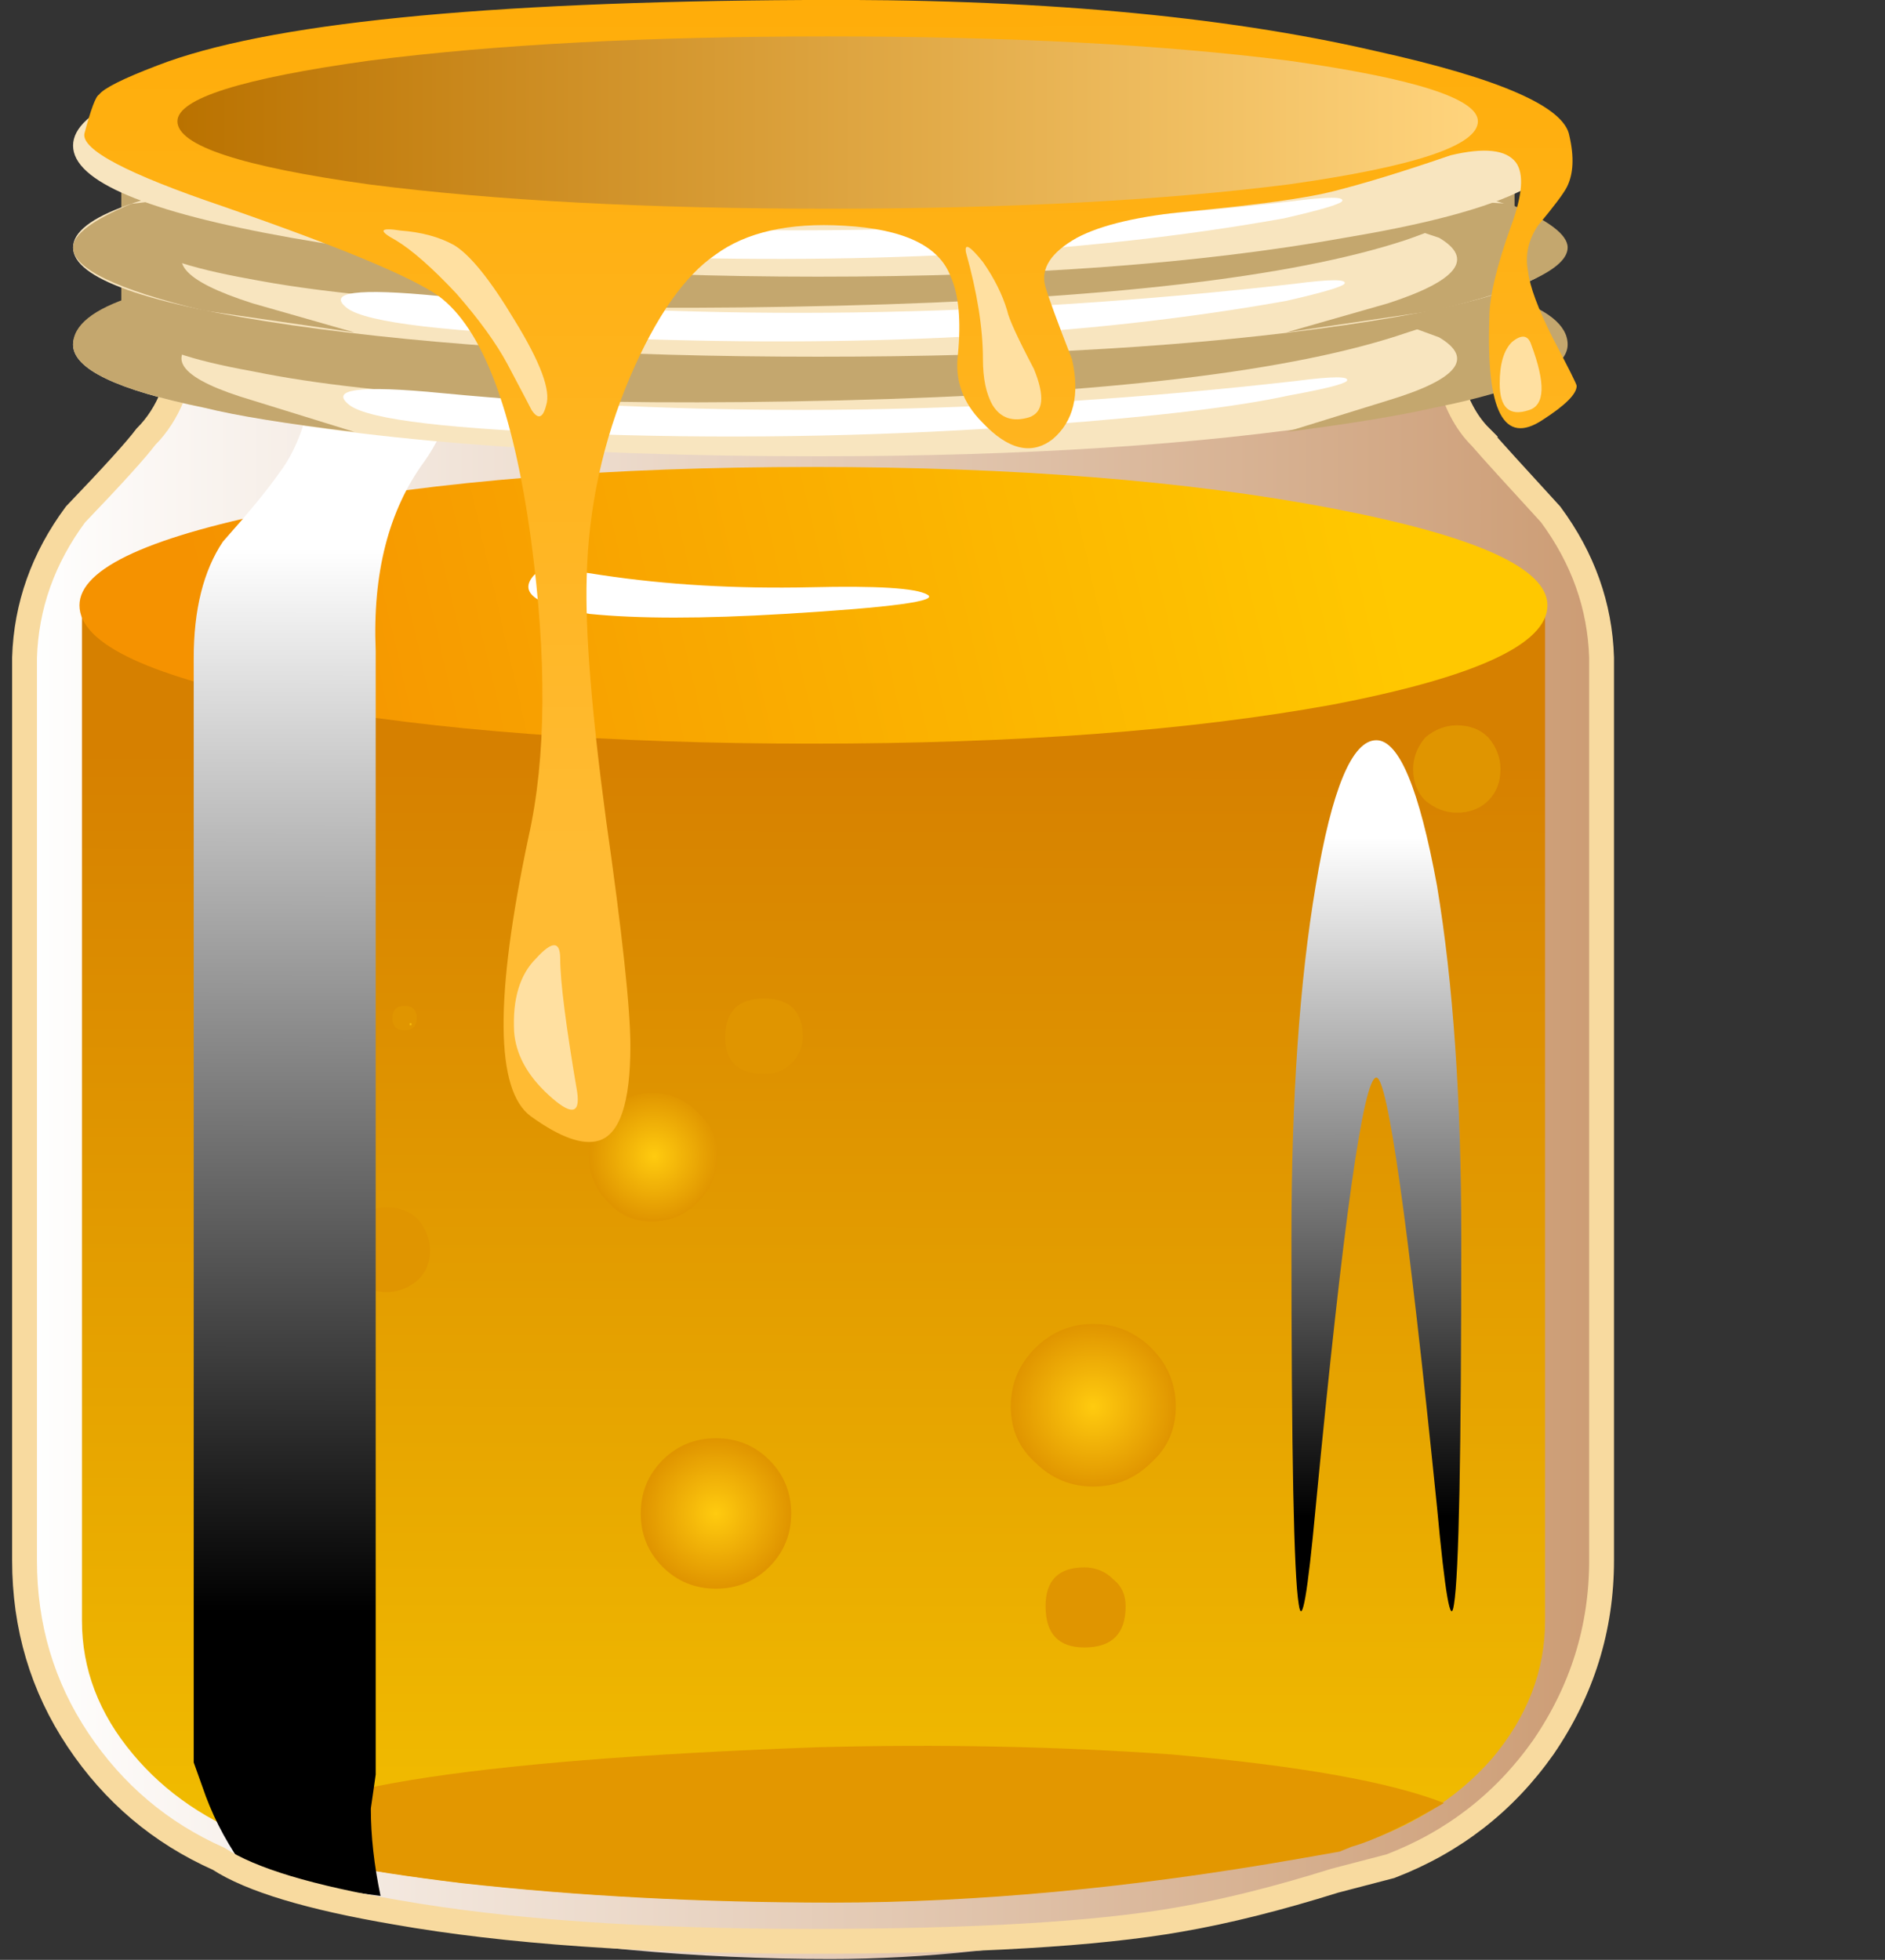
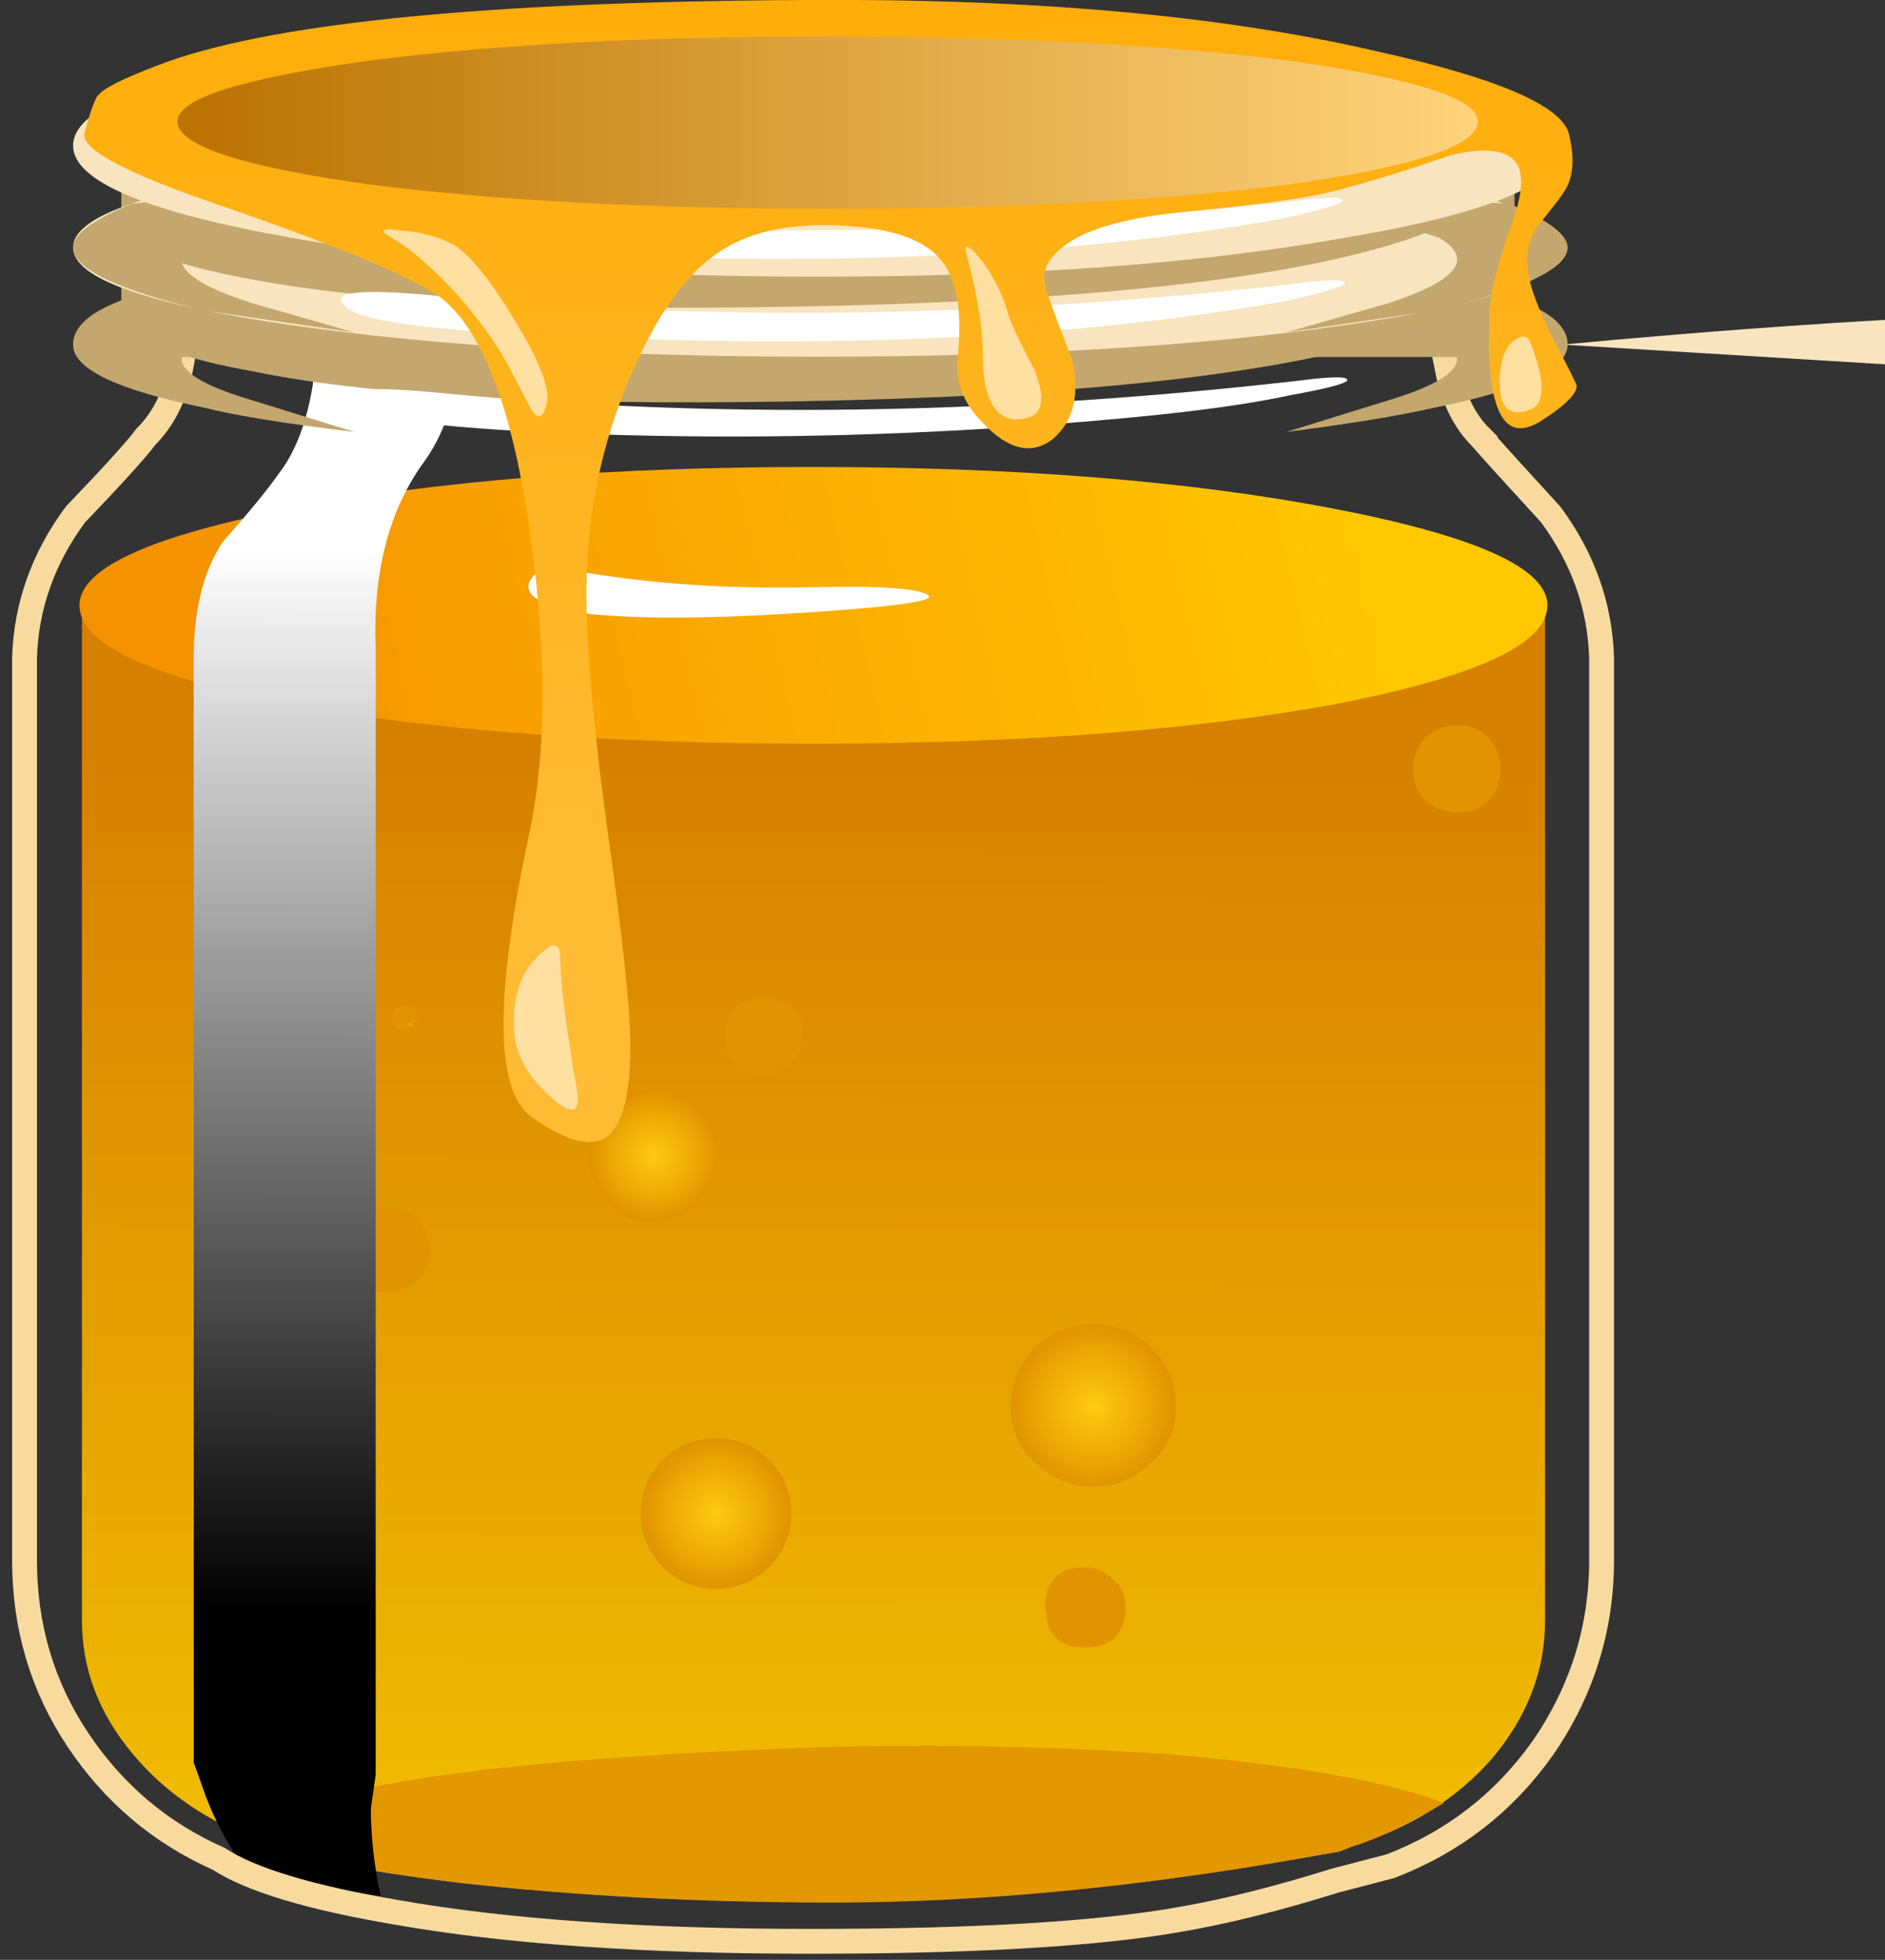
<svg xmlns="http://www.w3.org/2000/svg" xmlns:xlink="http://www.w3.org/1999/xlink" id="flash0.ai" style="enable-background:new 0 0 37.95 39.45" xml:space="preserve" height="39.45px" viewBox="0 0 37.95 39.45" width="37.95px" version="1.1" y="0px" x="0px">
  <rect x="0" y="0" width="37.95" height="39.45" fill="#333333" stroke="none" />
  <symbol id="flash0.ai_x5F_3_x2F_Layer_4_x2F__x3C_Path_x3E__x5F_21" viewBox="0 -3.9 28.2 3.9">
    <g id="Layer_1_16_">
      <linearGradient id="SVGID_1_" y2="-1.95" gradientUnits="userSpaceOnUse" x2="28.2" y1="-1.95">
        <stop stop-color="#fff" offset="0" />
        <stop stop-color="#CC9C74" offset="1" />
      </linearGradient>
      <polygon fill-rule="evenodd" points="28.2 -3.9 0 -3.9 0 0 28.2 0" clip-rule="evenodd" fill="url(#SVGID_1_)" />
    </g>
  </symbol>
  <symbol id="flash0.ai_x5F_3_x2F_Layer_4_x2F__x3C_Path_x3E__x5F_22" viewBox="0 -17.944 3.5 17.944">
    <g id="Layer_1_15_">
      <linearGradient id="SVGID_2_" y2=".841" gradientUnits="userSpaceOnUse" x2="16352" gradientTransform="matrix(0 1 -1 -.001 1.407 -16354)" y1=".841" x1="16338">
        <stop offset="0" />
        <stop stop-color="#fff" offset="1" />
      </linearGradient>
-       <path fill-rule="evenodd" clip-rule="evenodd" d="m3.5-10.25c0-4.433-0.05-6.95-0.15-7.55-0.067-0.467-0.184 0.2-0.35 2-0.6 5.9-1.017 8.85-1.25 8.85-0.267 0-0.683-2.95-1.25-8.85-0.167-1.8-0.283-2.467-0.35-2-0.1 0.6-0.15 3.117-0.15 7.55 0 2.867 0.167 5.283 0.5 7.25 0.333 2 0.75 3 1.25 3 0.467 0 0.883-1 1.25-3 0.333-2 0.5-4.417 0.5-7.25z" fill="url(#SVGID_2_)" />
    </g>
  </symbol>
  <symbol id="flash0.ai_x5F_3_x2F_Layer_4_x2F__x3C_Path_x3E__x5F_25" viewBox="0 -32.05 5.412 32.05">
    <g id="Layer_1_14_">
      <linearGradient id="SVGID_3_" y2="-16343" gradientUnits="userSpaceOnUse" x2="36.42" gradientTransform="matrix(0 -1 1 -.001 16346 -6.172)" y1="-16343" x1="14.52">
        <stop stop-color="#fff" offset="0" />
        <stop offset="1" />
      </linearGradient>
      <path fill-rule="evenodd" clip-rule="evenodd" d="m4.75-2.5c-0.733-1-1.067-2.3-1-3.9v-23.15l-0.1-0.7c0-0.567 0.067-1.167 0.2-1.8-1.333 0.167-2.25 0.333-2.75 0.5-0.367 0.5-0.65 1.017-0.85 1.55l-0.25 0.7v22.75c0 1 0.2 1.8 0.6 2.4 0.533 0.6 0.917 1.066 1.15 1.4 0.467 0.6 0.733 1.517 0.8 2.75h2.85c0.067-0.967-0.15-1.8-0.65-2.5z" fill="url(#SVGID_3_)" />
    </g>
  </symbol>
  <symbol id="flash0.ai_x5F_3_x2F_Layer_4_x2F__x3C_Path_x3E__x5F_26" viewBox="0 -5.7 30.25 5.7">
    <g id="Layer_1_13_">
      <linearGradient id="SVGID_4_" y2="1623" gradientUnits="userSpaceOnUse" x2="2074.4" gradientTransform="matrix(.974 .225 -.225 .974 -1628.7 -2048)" y1="1623" x1="2050.3">
        <stop stop-color="#F59200" offset="0" />
        <stop stop-color="#FFC800" offset="1" />
      </linearGradient>
      <path fill-rule="evenodd" clip-rule="evenodd" d="m30.25-2.85c0-0.8-1.483-1.483-4.45-2.05-2.933-0.533-6.5-0.8-10.7-0.8s-7.767 0.267-10.7 0.8c-2.933 0.567-4.4 1.25-4.4 2.05 0 0.767 1.467 1.434 4.4 2 2.967 0.567 6.533 0.85 10.7 0.85s7.733-0.283 10.7-0.85 4.45-1.233 4.45-2z" fill="url(#SVGID_4_)" />
    </g>
  </symbol>
  <symbol id="flash0.ai_x5F_3_x2F_Layer_4_x2F__x3C_Path_x3E__x5F_27" viewBox="0 -0.95 0.95 0.95">
    <g id="Layer_1_12_">
      <radialGradient id="SVGID_5_" gradientUnits="userSpaceOnUse" cy="-.95" cx=".95" gradientTransform="matrix(1 0 0 -1 0 -1.9)" r="0">
        <stop stop-color="#FFCB0F" offset="0" />
        <stop stop-color="#E09500" offset="1" />
      </radialGradient>
      <path fill-rule="evenodd" clip-rule="evenodd" d="m0.95-0.5c0-0.3-0.15-0.45-0.45-0.45-0.333 0-0.5 0.15-0.5 0.45 0 0.333 0.167 0.5 0.5 0.5 0.3 0 0.45-0.167 0.45-0.5z" fill="url(#SVGID_5_)" />
    </g>
  </symbol>
  <symbol id="flash0.ai_x5F_3_x2F_Layer_4_x2F__x3C_Path_x3E__x5F_28" viewBox="0 -1.8 1.8 1.8">
    <g id="Layer_1_11_">
      <radialGradient id="SVGID_6_" gradientUnits="userSpaceOnUse" cy="-2.519" cx="2.519" gradientTransform="matrix(1 0 0 -1 0 -5.039)" r=".639">
        <stop stop-color="#FFCB0F" offset="0" />
        <stop stop-color="#E09500" offset="1" />
      </radialGradient>
      <path fill-rule="evenodd" clip-rule="evenodd" d="m1.8-0.9c0-0.267-0.083-0.483-0.25-0.65s-0.383-0.25-0.65-0.25c-0.233 0-0.45 0.083-0.65 0.25-0.167 0.167-0.25 0.383-0.25 0.65 0 0.233 0.083 0.45 0.25 0.65 0.2 0.167 0.417 0.25 0.65 0.25 0.267 0 0.483-0.083 0.65-0.25 0.167-0.2 0.25-0.417 0.25-0.65z" fill="url(#SVGID_6_)" />
    </g>
  </symbol>
  <symbol id="flash0.ai_x5F_3_x2F_Layer_4_x2F__x3C_Path_x3E__x5F_29" viewBox="0 -0.5 0.5 0.5">
    <g id="Layer_1_10_">
      <radialGradient id="SVGID_7_" gradientUnits="userSpaceOnUse" cy="-.375" cx=".375" gradientTransform="matrix(1 0 0 -1 0 -.75)" r=".033">
        <stop stop-color="#FFCB0F" offset="0" />
        <stop stop-color="#E09500" offset="1" />
      </radialGradient>
      <path fill-rule="evenodd" clip-rule="evenodd" d="m0.5-0.25c0-0.167-0.083-0.25-0.25-0.25s-0.25 0.083-0.25 0.25 0.083 0.25 0.25 0.25 0.25-0.083 0.25-0.25z" fill="url(#SVGID_7_)" />
    </g>
  </symbol>
  <symbol id="flash0.ai_x5F_3_x2F_Layer_4_x2F__x3C_Path_x3E__x5F_3" viewBox="-0.005 -3.313 1.317 3.388">
    <g id="Layer_1_18_">
      <path fill-rule="evenodd" clip-rule="evenodd" d="m0.95-0.2c0-0.466 0.117-1.383 0.35-2.75 0.067-0.467-0.133-0.483-0.6-0.05-0.433 0.4-0.667 0.833-0.7 1.3-0.033 0.667 0.117 1.167 0.45 1.5 0.333 0.367 0.5 0.367 0.5 0z" fill="#FFE0A1" />
    </g>
  </symbol>
  <symbol id="flash0.ai_x5F_3_x2F_Layer_4_x2F__x3C_Path_x3E__x5F_30" viewBox="0 -1.75 1.75 1.75">
    <g id="Layer_1_9_">
      <radialGradient id="SVGID_8_" gradientUnits="userSpaceOnUse" cy="-2.45" cx="2.363" gradientTransform="matrix(1 0 0 -1 0 -4.899)" r=".567">
        <stop stop-color="#FFCB0F" offset="0" />
        <stop stop-color="#E09500" offset="1" />
      </radialGradient>
      <path fill-rule="evenodd" clip-rule="evenodd" d="m1.75-0.9c0-0.233-0.083-0.434-0.25-0.6-0.2-0.167-0.417-0.25-0.65-0.25s-0.433 0.083-0.6 0.25-0.25 0.367-0.25 0.6 0.083 0.45 0.25 0.65c0.167 0.167 0.367 0.25 0.6 0.25 0.267 0 0.483-0.083 0.65-0.25 0.167-0.2 0.25-0.417 0.25-0.65z" fill="url(#SVGID_8_)" />
    </g>
  </symbol>
  <symbol id="flash0.ai_x5F_3_x2F_Layer_4_x2F__x3C_Path_x3E__x5F_31" viewBox="0 -3.35 3.4 3.35">
    <g id="Layer_1_8_">
      <radialGradient id="SVGID_9_" gradientUnits="userSpaceOnUse" cy="-1.7" cx="1.7" gradientTransform="matrix(1 0 0 -1 0 -3.4)" r="1.688">
        <stop stop-color="#FFCB0F" offset="0" />
        <stop stop-color="#E09500" offset="1" />
      </radialGradient>
      <path fill-rule="evenodd" clip-rule="evenodd" d="m3.4-1.7c0-0.466-0.167-0.85-0.5-1.15-0.333-0.333-0.733-0.5-1.2-0.5s-0.867 0.167-1.2 0.5c-0.333 0.3-0.5 0.683-0.5 1.15s0.167 0.867 0.5 1.2 0.733 0.5 1.2 0.5c0.466 0 0.867-0.167 1.2-0.5s0.5-0.733 0.5-1.2z" fill="url(#SVGID_9_)" />
    </g>
  </symbol>
  <symbol id="flash0.ai_x5F_3_x2F_Layer_4_x2F__x3C_Path_x3E__x5F_32" viewBox="0 -1.65 1.65 1.65">
    <g id="Layer_1_7_">
      <radialGradient id="SVGID_10_" gradientUnits="userSpaceOnUse" cy="-2.144" cx="2.144" gradientTransform="matrix(1 0 0 -1 0 -4.289)" r=".402">
        <stop stop-color="#FFCB0F" offset="0" />
        <stop stop-color="#E09500" offset="1" />
      </radialGradient>
      <path fill-rule="evenodd" clip-rule="evenodd" d="m1.65-0.8c0-0.567-0.283-0.85-0.85-0.85-0.533 0-0.8 0.283-0.8 0.85 0 0.533 0.267 0.8 0.8 0.8 0.233 0 0.434-0.083 0.6-0.25 0.167-0.133 0.25-0.317 0.25-0.55z" fill="url(#SVGID_10_)" />
    </g>
  </symbol>
  <symbol id="flash0.ai_x5F_3_x2F_Layer_4_x2F__x3C_Path_x3E__x5F_33" viewBox="0 -3.1 3.1 3.1">
    <g id="Layer_1_6_">
      <radialGradient id="SVGID_11_" gradientUnits="userSpaceOnUse" cy="-1.55" cx="1.55" gradientTransform="matrix(1 0 0 -1 0 -3.1)" r="1.525">
        <stop stop-color="#FFCB0F" offset="0" />
        <stop stop-color="#E09500" offset="1" />
      </radialGradient>
      <path fill-rule="evenodd" clip-rule="evenodd" d="m3.1-1.55c0-0.434-0.15-0.8-0.45-1.1s-0.667-0.45-1.1-0.45-0.8 0.15-1.1 0.45-0.45 0.667-0.45 1.1 0.15 0.8 0.45 1.1 0.667 0.45 1.1 0.45c0.434 0 0.8-0.15 1.1-0.45s0.45-0.667 0.45-1.1z" fill="url(#SVGID_11_)" />
    </g>
  </symbol>
  <symbol id="flash0.ai_x5F_3_x2F_Layer_4_x2F__x3C_Path_x3E__x5F_34" viewBox="0 -1.55 1.6 1.55">
    <g id="Layer_1_5_">
      <radialGradient id="SVGID_12_" gradientUnits="userSpaceOnUse" cy="-2.015" cx="2.08" gradientTransform="matrix(1 0 0 -1 0 -4.029)" r=".372">
        <stop stop-color="#FFCB0F" offset="0" />
        <stop stop-color="#E09500" offset="1" />
      </radialGradient>
      <path fill-rule="evenodd" clip-rule="evenodd" d="m1.6-0.8c0-0.2-0.083-0.383-0.25-0.55-0.133-0.133-0.317-0.2-0.55-0.2-0.533 0-0.8 0.25-0.8 0.75 0 0.533 0.267 0.8 0.8 0.8s0.8-0.267 0.8-0.8z" fill="url(#SVGID_12_)" />
    </g>
  </symbol>
  <symbol id="flash0.ai_x5F_3_x2F_Layer_4_x2F__x3C_Path_x3E__x5F_35" viewBox="0 -2.65 2.65 2.65">
    <g id="Layer_1_4_">
      <radialGradient id="SVGID_13_" gradientUnits="userSpaceOnUse" cy="-1.3" cx="1.35" gradientTransform="matrix(1 0 0 -1 0 -2.6)" r="1.325">
        <stop stop-color="#FFCB0F" offset="0" />
        <stop stop-color="#E09500" offset="1" />
      </radialGradient>
      <path fill-rule="evenodd" clip-rule="evenodd" d="m2.65-1.3c0-0.367-0.133-0.684-0.4-0.95s-0.583-0.4-0.95-0.4-0.667 0.133-0.9 0.4c-0.267 0.267-0.4 0.583-0.4 0.95 0 0.333 0.133 0.633 0.4 0.9s0.567 0.4 0.9 0.4c0.367 0 0.684-0.133 0.95-0.4 0.267-0.233 0.4-0.533 0.4-0.9z" fill="url(#SVGID_13_)" />
    </g>
  </symbol>
  <symbol id="flash0.ai_x5F_3_x2F_Layer_4_x2F__x3C_Path_x3E__x5F_37" viewBox="0 -26.6 30.15 26.6">
    <g id="Layer_1_3_">
      <linearGradient id="SVGID_14_" y2="-16331" gradientUnits="userSpaceOnUse" x2="35.946" gradientTransform="matrix(0 -1 1 -.001 16346 -6.172)" y1="-16331" x1="12.971">
        <stop stop-color="#D68000" offset="0" />
        <stop stop-color="#F2BE00" offset="1" />
      </linearGradient>
      <path fill-rule="evenodd" clip-rule="evenodd" d="m30.15 0v-20.8c0-1.034-0.367-1.983-1.1-2.85-0.733-0.833-1.7-1.434-2.9-1.8l-0.25-0.1-0.85-0.15c-3.433-0.6-6.633-0.9-9.6-0.9-2.7 0-5.25 0.133-7.65 0.4-2.2 0.267-3.566 0.55-4.1 0.85-1.1 0.4-1.983 1-2.65 1.8-0.7 0.833-1.05 1.75-1.05 2.75v20.75c1.333-0.567 3.333-1.017 6-1.35 2.733-0.333 5.75-0.5 9.05-0.5 3.333 0 6.367 0.167 9.1 0.5 2.7 0.367 4.7 0.833 6 1.4z" fill="url(#SVGID_14_)" />
    </g>
  </symbol>
  <symbol id="flash0.ai_x5F_3_x2F_Layer_4_x2F__x3C_Path_x3E__x5F_38" viewBox="0 -33.35 32.5 33.35">
    <g id="Layer_1_2_">
      <linearGradient id="SVGID_15_" y2="-16.675" gradientUnits="userSpaceOnUse" x2="32.45" y1="-16.675">
        <stop stop-color="#fff" offset="0" />
        <stop stop-color="#CC9C74" offset="1" />
      </linearGradient>
-       <path fill-rule="evenodd" clip-rule="evenodd" d="m30-2c0.233-0.267 0.717-0.8 1.45-1.6 0.667-0.9 1.017-1.883 1.05-2.95v-18.6c0-1.4-0.4-2.684-1.2-3.85-0.8-1.133-1.85-1.95-3.15-2.45l-1.15-0.3c-1.667-0.433-3.1-0.75-4.3-0.95-2.133-0.433-4.167-0.65-6.1-0.65-2.767 0-5.5 0.25-8.2 0.75-2.3 0.434-3.767 0.867-4.4 1.3-1.2 0.533-2.167 1.35-2.9 2.45s-1.1 2.333-1.1 3.7v18.6c0.033 1.067 0.383 2.05 1.05 2.95 0.367 0.467 0.85 1 1.45 1.6 0.467 0.467 0.733 1.133 0.8 2h25.9c0.033-0.233 0.083-0.483 0.15-0.75 0.133-0.533 0.35-0.95 0.65-1.25z" fill="url(#SVGID_15_)" />
    </g>
  </symbol>
  <symbol id="flash0.ai_x5F_3_x2F_Layer_4_x2F__x3C_Path_x3E__x5F_5" viewBox="-0.003 -23.528 30.753 23.53">
    <g id="Layer_1_17_">
      <linearGradient id="SVGID_16_" y2="-16312" gradientUnits="userSpaceOnUse" x2="5.906" gradientTransform="matrix(.002 -1 1 .002 16327 20.852)" y1="-16312" x1="-15.744">
        <stop stop-color="#fa0" offset="0" />
        <stop stop-color="#fb3" offset="1" />
      </linearGradient>
      <path fill-rule="evenodd" clip-rule="evenodd" d="m30.6-2.8c0.1-0.434 0.083-0.784-0.05-1.05-0.066-0.133-0.267-0.4-0.6-0.8-0.2-0.3-0.267-0.617-0.2-0.95 0.033-0.3 0.2-0.75 0.5-1.35 0.333-0.633 0.5-0.966 0.5-1 0-0.167-0.233-0.4-0.7-0.7-0.8-0.533-1.167 0.167-1.1 2.1 0 0.433 0.15 1.066 0.45 1.9 0.233 0.633 0.267 1.066 0.1 1.3-0.2 0.267-0.65 0.317-1.35 0.15-0.967-0.333-1.783-0.583-2.45-0.75-0.534-0.133-1.5-0.267-2.9-0.4-1.066-0.1-1.85-0.283-2.35-0.55-0.534-0.3-0.75-0.633-0.65-1 0.067-0.233 0.25-0.733 0.55-1.5 0.167-0.733 0.033-1.283-0.4-1.65-0.434-0.333-0.917-0.217-1.45 0.35-0.4 0.4-0.567 0.867-0.5 1.4 0.067 0.7 0.017 1.233-0.15 1.6-0.233 0.633-0.967 0.983-2.2 1.05-1.133 0.066-2.017-0.133-2.65-0.6-0.633-0.433-1.217-1.267-1.75-2.5-0.567-1.333-0.867-2.717-0.9-4.15-0.033-1.1 0.1-2.767 0.4-5 0.333-2.333 0.5-3.883 0.5-4.65 0-1.167-0.217-1.817-0.65-1.95-0.333-0.1-0.8 0.067-1.4 0.5-0.733 0.533-0.75 2.45-0.05 5.75 0.367 1.633 0.383 3.683 0.05 6.15-0.367 2.667-1 4.333-1.9 5-0.567 0.4-2.05 1.017-4.45 1.85-1.967 0.667-2.917 1.167-2.85 1.5 0.133 0.5 0.233 0.767 0.3 0.8 0.1 0.133 0.5 0.333 1.2 0.6 2.233 0.867 6.683 1.317 13.35 1.35 4.667 0.033 8.583-0.317 11.75-1.05 2.567-0.567 3.9-1.15 4-1.75z" fill="url(#SVGID_16_)" />
    </g>
  </symbol>
  <use opacity=".48" style="enable-background:new" xlink:href="#flash0.ai_x5F_3_x2F_Layer_4_x2F__x3C_Path_x3E__x5F_38" transform="matrix(.977 0 0 -.977 .5 6.85)" height="33.35" width="32.5" y="-33.35" />
  <use opacity=".898" style="enable-background:new" xlink:href="#flash0.ai_x5F_3_x2F_Layer_4_x2F__x3C_Path_x3E__x5F_37" transform="matrix(.977 0 0 -.977 1.65 12.3)" height="26.6" width="30.15" y="-26.6" />
  <path fill-rule="evenodd" clip-rule="evenodd" d="m5.135 37.026c0.423-0.978 4.201-1.597 11.333-1.856 2.442-0.065 4.819-0.017 7.131 0.146 2.572 0.228 4.396 0.554 5.471 0.977-0.781 0.455-1.4 0.749-1.856 0.879l-0.244 0.099-0.83 0.146c-3.354 0.587-6.48 0.88-9.379 0.88-2.637 0-5.128-0.131-7.473-0.392-2.149-0.26-3.485-0.537-4.005-0.83l-0.148-0.049z" fill="#E39700" />
  <use opacity=".898" style="enable-background:new" xlink:href="#flash0.ai_x5F_3_x2F_Layer_4_x2F__x3C_Path_x3E__x5F_35" transform="matrix(.977 0 0 -.977 11.85 22)" height="2.65" width="2.65" y="-2.65" />
  <use opacity=".898" style="enable-background:new" xlink:href="#flash0.ai_x5F_3_x2F_Layer_4_x2F__x3C_Path_x3E__x5F_34" transform="matrix(.977 0 0 -.977 14.6 20.1)" height="1.55" width="1.6" y="-1.55" />
  <use opacity=".898" style="enable-background:new" xlink:href="#flash0.ai_x5F_3_x2F_Layer_4_x2F__x3C_Path_x3E__x5F_33" transform="matrix(.977 0 0 -.977 12.9 28.95)" height="3.1" width="3.1" y="-3.1" />
  <use opacity=".898" style="enable-background:new" xlink:href="#flash0.ai_x5F_3_x2F_Layer_4_x2F__x3C_Path_x3E__x5F_32" transform="matrix(.977 0 0 -.977 21.05 31.55)" height="1.65" width="1.65" y="-1.65" />
  <use opacity=".898" style="enable-background:new" xlink:href="#flash0.ai_x5F_3_x2F_Layer_4_x2F__x3C_Path_x3E__x5F_31" transform="matrix(.977 0 0 -.977 20.35 26.65)" height="3.35" width="3.4" y="-3.35" />
  <use opacity=".898" style="enable-background:new" xlink:href="#flash0.ai_x5F_3_x2F_Layer_4_x2F__x3C_Path_x3E__x5F_30" transform="matrix(.977 0 0 -.977 6.95 24.3)" height="1.75" width="1.75" y="-1.75" />
  <use opacity=".898" style="enable-background:new" xlink:href="#flash0.ai_x5F_3_x2F_Layer_4_x2F__x3C_Path_x3E__x5F_29" transform="matrix(.977 0 0 -.977 7.9 20.25)" height="0.5" width="0.5" y="-0.5" />
  <use opacity=".898" style="enable-background:new" xlink:href="#flash0.ai_x5F_3_x2F_Layer_4_x2F__x3C_Path_x3E__x5F_28" transform="matrix(.977 0 0 -.977 28.45 14.6)" height="1.8" width="1.8" y="-1.8" />
  <use opacity=".898" style="enable-background:new" xlink:href="#flash0.ai_x5F_3_x2F_Layer_4_x2F__x3C_Path_x3E__x5F_27" transform="matrix(.977 0 0 -.977 24.65 15)" height="0.95" width="0.95" y="-0.95" />
  <use opacity=".898" style="enable-background:new" xlink:href="#flash0.ai_x5F_3_x2F_Layer_4_x2F__x3C_Path_x3E__x5F_26" transform="matrix(.977 0 0 -.977 1.6 9.4)" height="5.7" width="30.25" y="-5.7" />
  <use style="enable-background:new" xlink:href="#flash0.ai_x5F_3_x2F_Layer_4_x2F__x3C_Path_x3E__x5F_25" transform="matrix(.977 0 0 -.977 3.9 6.85)" height="32.05" width="5.412" y="-32.05" />
  <path d="m29.802 8.792c-0.293-0.293-0.504-0.7-0.635-1.221l-0.146-0.733h-25.303c-0.065 0.847-0.325 1.498-0.781 1.954-0.195 0.26-0.667 0.781-1.417 1.563-0.651 0.879-0.993 1.84-1.026 2.882v18.171c0 1.335 0.358 2.54 1.075 3.614 0.717 1.075 1.661 1.873 2.833 2.394 0.651 0.424 1.84 0.781 3.566 1.075 2.214 0.391 4.999 0.586 8.353 0.586 3.289 0 5.763-0.146 7.424-0.439 0.944-0.162 1.986-0.424 3.126-0.781l1.124-0.293c1.27-0.489 2.296-1.286 3.077-2.394 0.781-1.141 1.172-2.395 1.172-3.762v-18.171c-0.032-1.042-0.375-2.002-1.025-2.882-0.717-0.781-1.189-1.302-1.417-1.563z" stroke="#F8DA9F" clip-rule="evenodd" stroke-width=".5" fill="none" />
  <path fill-rule="evenodd" clip-rule="evenodd" d="m16.321 11.821c1.335-0.032 2.116 0.016 2.344 0.146 0.26 0.13-0.7 0.261-2.882 0.391-1.628 0.098-2.931 0.098-3.908 0-1.075-0.163-1.449-0.423-1.124-0.781 0.13-0.13 0.586-0.13 1.368 0 1.303 0.195 2.703 0.277 4.202 0.244z" fill="#fff" />
  <use opacity=".352" style="enable-background:new" xlink:href="#flash0.ai_x5F_3_x2F_Layer_4_x2F__x3C_Path_x3E__x5F_22" transform="matrix(.977 0 0 -.977 26 14.9)" height="17.944" width="3.5" y="-17.944" />
  <use opacity=".48" style="enable-background:new" xlink:href="#flash0.ai_x5F_3_x2F_Layer_4_x2F__x3C_Path_x3E__x5F_21" transform="matrix(.977 0 0 -.977 2.7 3.15)" height="3.9" width="28.2" y="-3.9" />
  <rect height="3.81" width="27.55" stroke="#C4A76E" clip-rule="evenodd" y="3.126" x="2.692" stroke-width=".5" fill="none" />
-   <path fill-rule="evenodd" clip-rule="evenodd" d="m27.751 2.296c0.781-0.13 1.221-0.065 1.318 0.195 0.098 0.293-0.113 0.554-0.636 0.782-0.455 0.195-0.813 0.114-1.074-0.244-0.259-0.391-0.13-0.635 0.392-0.733z" fill="#D1B162" />
  <path fill-rule="evenodd" clip-rule="evenodd" d="m26.236 1.612c0.456 0 0.586 0.277 0.391 0.831-0.163 0.554-0.472 0.684-0.928 0.391-0.456-0.26-0.586-0.537-0.391-0.831 0.195-0.261 0.505-0.391 0.928-0.391z" fill="#D1B162" />
-   <path fill-rule="evenodd" clip-rule="evenodd" d="m31.463 6.937c0 0.619-1.465 1.139-4.396 1.563-2.931 0.456-6.464 0.684-10.599 0.684-5.21 0-9.33-0.325-12.358-0.977-1.76-0.359-2.639-0.782-2.639-1.27 0-0.619 1.465-1.14 4.396-1.563s6.464-0.635 10.6-0.635c4.167 0 7.702 0.212 10.599 0.635 2.932 0.422 4.397 0.943 4.397 1.563z" fill="#F8E5BF" />
+   <path fill-rule="evenodd" clip-rule="evenodd" d="m31.463 6.937s6.464-0.635 10.6-0.635c4.167 0 7.702 0.212 10.599 0.635 2.932 0.422 4.397 0.943 4.397 1.563z" fill="#F8E5BF" />
  <path fill-rule="evenodd" clip-rule="evenodd" d="m1.471 6.937c0-0.391 0.407-0.717 1.221-0.977 0.814-0.228 1.352-0.342 1.612-0.342l1.221 0.635c-0.651 0.129-1.155 0.309-1.514 0.537-0.716 0.423-0.358 0.847 1.075 1.27l2.051 0.635c-1.367-0.163-2.377-0.326-3.028-0.489-1.759-0.358-2.638-0.781-2.638-1.269z" fill="#C4A76E" />
  <path fill-rule="evenodd" clip-rule="evenodd" d="m31.561 6.937c0 0.488-0.896 0.911-2.687 1.27-0.717 0.163-1.71 0.326-2.979 0.488l2.051-0.635c1.4-0.423 1.743-0.847 1.026-1.27l-1.465-0.538 1.221-0.635 1.611 0.342c0.815 0.261 1.222 0.586 1.222 0.978z" fill="#C4A76E" />
  <path fill-rule="evenodd" clip-rule="evenodd" d="m2.839 6.692l0.684-1.27 26.621 0.195c-0.064 0.358-0.667 0.717-1.807 1.075-2.279 0.782-6.09 1.237-11.431 1.368-5.34 0.13-9.281-0.065-11.82-0.586-1.27-0.228-2.019-0.489-2.247-0.782z" fill="#C4A76E" />
  <path fill-rule="evenodd" clip-rule="evenodd" d="m31.463 4.982c0 0.619-1.465 1.14-4.396 1.563-2.897 0.423-6.432 0.635-10.599 0.635-4.136 0-7.669-0.212-10.6-0.635s-4.397-0.944-4.397-1.563 1.465-1.14 4.396-1.563c2.931-0.423 6.464-0.635 10.6-0.635 4.167 0 7.702 0.212 10.599 0.635 2.932 0.423 4.397 0.945 4.397 1.563z" fill="#F8E5BF" />
  <path fill-rule="evenodd" clip-rule="evenodd" d="m1.471 4.982c0-0.26 0.391-0.554 1.172-0.879 0.782-0.098 1.547-0.146 2.296-0.146l0.586 0.342c-0.651 0.13-1.155 0.293-1.514 0.488-0.716 0.423-0.358 0.863 1.075 1.319l2.051 0.586-3.028-0.44c-1.759-0.423-2.638-0.846-2.638-1.27z" fill="#C4A76E" />
  <path fill-rule="evenodd" clip-rule="evenodd" d="m31.561 4.982c0 0.423-0.896 0.847-2.687 1.27l-2.979 0.439 2.051-0.586c1.4-0.456 1.743-0.896 1.026-1.319l-1.465-0.488 0.586-0.342 2.295 0.147c0.782 0.326 1.173 0.619 1.173 0.879z" fill="#C4A76E" />
  <path fill-rule="evenodd" clip-rule="evenodd" d="m2.79 4.836l0.684-1.319 26.621 0.195c-0.064 0.358-0.668 0.733-1.807 1.124-2.28 0.749-6.09 1.188-11.43 1.318-5.341 0.13-9.281-0.048-11.821-0.537-1.27-0.228-2.019-0.488-2.247-0.781z" fill="#C4A76E" />
  <path fill-rule="evenodd" clip-rule="evenodd" d="m31.463 2.931c0 0.749-1.465 1.368-4.396 1.856-2.897 0.521-6.432 0.782-10.599 0.782-4.136 0-7.669-0.261-10.6-0.782s-4.397-1.14-4.397-1.856 1.465-1.335 4.396-1.856c2.963-0.521 6.497-0.782 10.6-0.782 4.135 0 7.668 0.261 10.599 0.782 2.932 0.521 4.397 1.139 4.397 1.856z" fill="#F8E5BF" />
  <path fill-rule="evenodd" clip-rule="evenodd" d="m26.09 7.669c0.749-0.098 1.091-0.098 1.025 0-0.064 0.065-0.456 0.163-1.172 0.293-1.042 0.228-2.671 0.423-4.885 0.586-3.028 0.228-6.041 0.292-9.037 0.195-2.93-0.097-4.59-0.293-4.981-0.586-0.424-0.325 0.195-0.407 1.856-0.244 5.438 0.521 11.169 0.44 17.194-0.244z" fill="#fff" />
  <path fill-rule="evenodd" clip-rule="evenodd" d="m26.041 5.715c0.749-0.098 1.091-0.098 1.025 0-0.064 0.064-0.455 0.179-1.172 0.342-4.005 0.716-8.646 0.96-13.921 0.733-2.931-0.098-4.592-0.293-4.982-0.586-0.424-0.326 0.196-0.408 1.856-0.245 5.438 0.521 11.17 0.44 17.194-0.244z" fill="#fff" />
  <path fill-rule="evenodd" clip-rule="evenodd" d="m25.991 4.054c0.749-0.098 1.092-0.098 1.027 0-0.066 0.065-0.456 0.179-1.173 0.342-4.005 0.717-8.645 0.961-13.921 0.733-2.93-0.098-4.591-0.293-4.982-0.587-0.423-0.325 0.195-0.406 1.856-0.244 5.439 0.521 11.17 0.44 17.193-0.244z" fill="#fff" />
  <use opacity=".648" style="enable-background:new" xlink:href="#flash0.ai_x5F_3_x2F_Layer_4_x2F__x3C_Path_x3E__x5F_5" transform="matrix(.977 0 0 -.977 1.7 0)" height="23.53" width="30.753" y="-23.528" x="-0.003" />
  <linearGradient id="SVGID_17_" y2="2.525" gradientUnits="userSpaceOnUse" x2="30.201" gradientTransform="matrix(.977 0 0 .977 .25 0)" y1="2.525" x1="3.4">
    <stop stop-color="#BA7200" offset="0" />
    <stop stop-color="#FFD47D" offset="1" />
  </linearGradient>
  <path fill-rule="evenodd" clip-rule="evenodd" d="m29.754 2.442c0 0.488-1.271 0.912-3.811 1.27-2.572 0.326-5.666 0.489-9.281 0.489-3.614 0-6.691-0.163-9.231-0.489-2.573-0.358-3.859-0.781-3.859-1.27 0-0.456 1.287-0.863 3.859-1.221 2.54-0.326 5.617-0.488 9.231-0.488 3.615 0 6.709 0.163 9.281 0.488 2.54 0.359 3.811 0.765 3.811 1.221z" fill="url(#SVGID_17_)" />
  <use opacity=".898" style="enable-background:new" xlink:href="#flash0.ai_x5F_3_x2F_Layer_4_x2F__x3C_Path_x3E__x5F_3" transform="matrix(.977 0 0 -.977 10.35 19.1)" height="3.388" width="1.317" y="-3.313" x="-0.005" />
  <path fill-rule="evenodd" clip-rule="evenodd" d="m20.277 6.252c0.032 0.163 0.212 0.554 0.537 1.172 0.228 0.553 0.195 0.879-0.098 0.977-0.326 0.098-0.57 0.016-0.732-0.245-0.131-0.228-0.195-0.538-0.195-0.928 0-0.619-0.114-1.335-0.342-2.149-0.033-0.195 0.081-0.13 0.342 0.195 0.228 0.327 0.391 0.653 0.488 0.978z" fill="#FFE0A1" />
  <path fill-rule="evenodd" clip-rule="evenodd" d="m9.14 4.933c0.325 0.196 0.733 0.701 1.221 1.515 0.521 0.847 0.733 1.417 0.635 1.709-0.065 0.261-0.163 0.293-0.293 0.098-0.033-0.065-0.195-0.375-0.488-0.928-0.228-0.423-0.57-0.895-1.026-1.417-0.489-0.521-0.896-0.879-1.221-1.074-0.359-0.195-0.326-0.261 0.097-0.195 0.424 0.032 0.782 0.13 1.075 0.292z" fill="#FFE0A1" />
  <path fill-rule="evenodd" clip-rule="evenodd" d="m30.828 6.937c0.292 0.781 0.276 1.221-0.049 1.319-0.392 0.13-0.586-0.049-0.586-0.538 0-0.391 0.081-0.667 0.244-0.831 0.195-0.162 0.326-0.146 0.391 0.05z" fill="#FFE0A1" />
</svg>